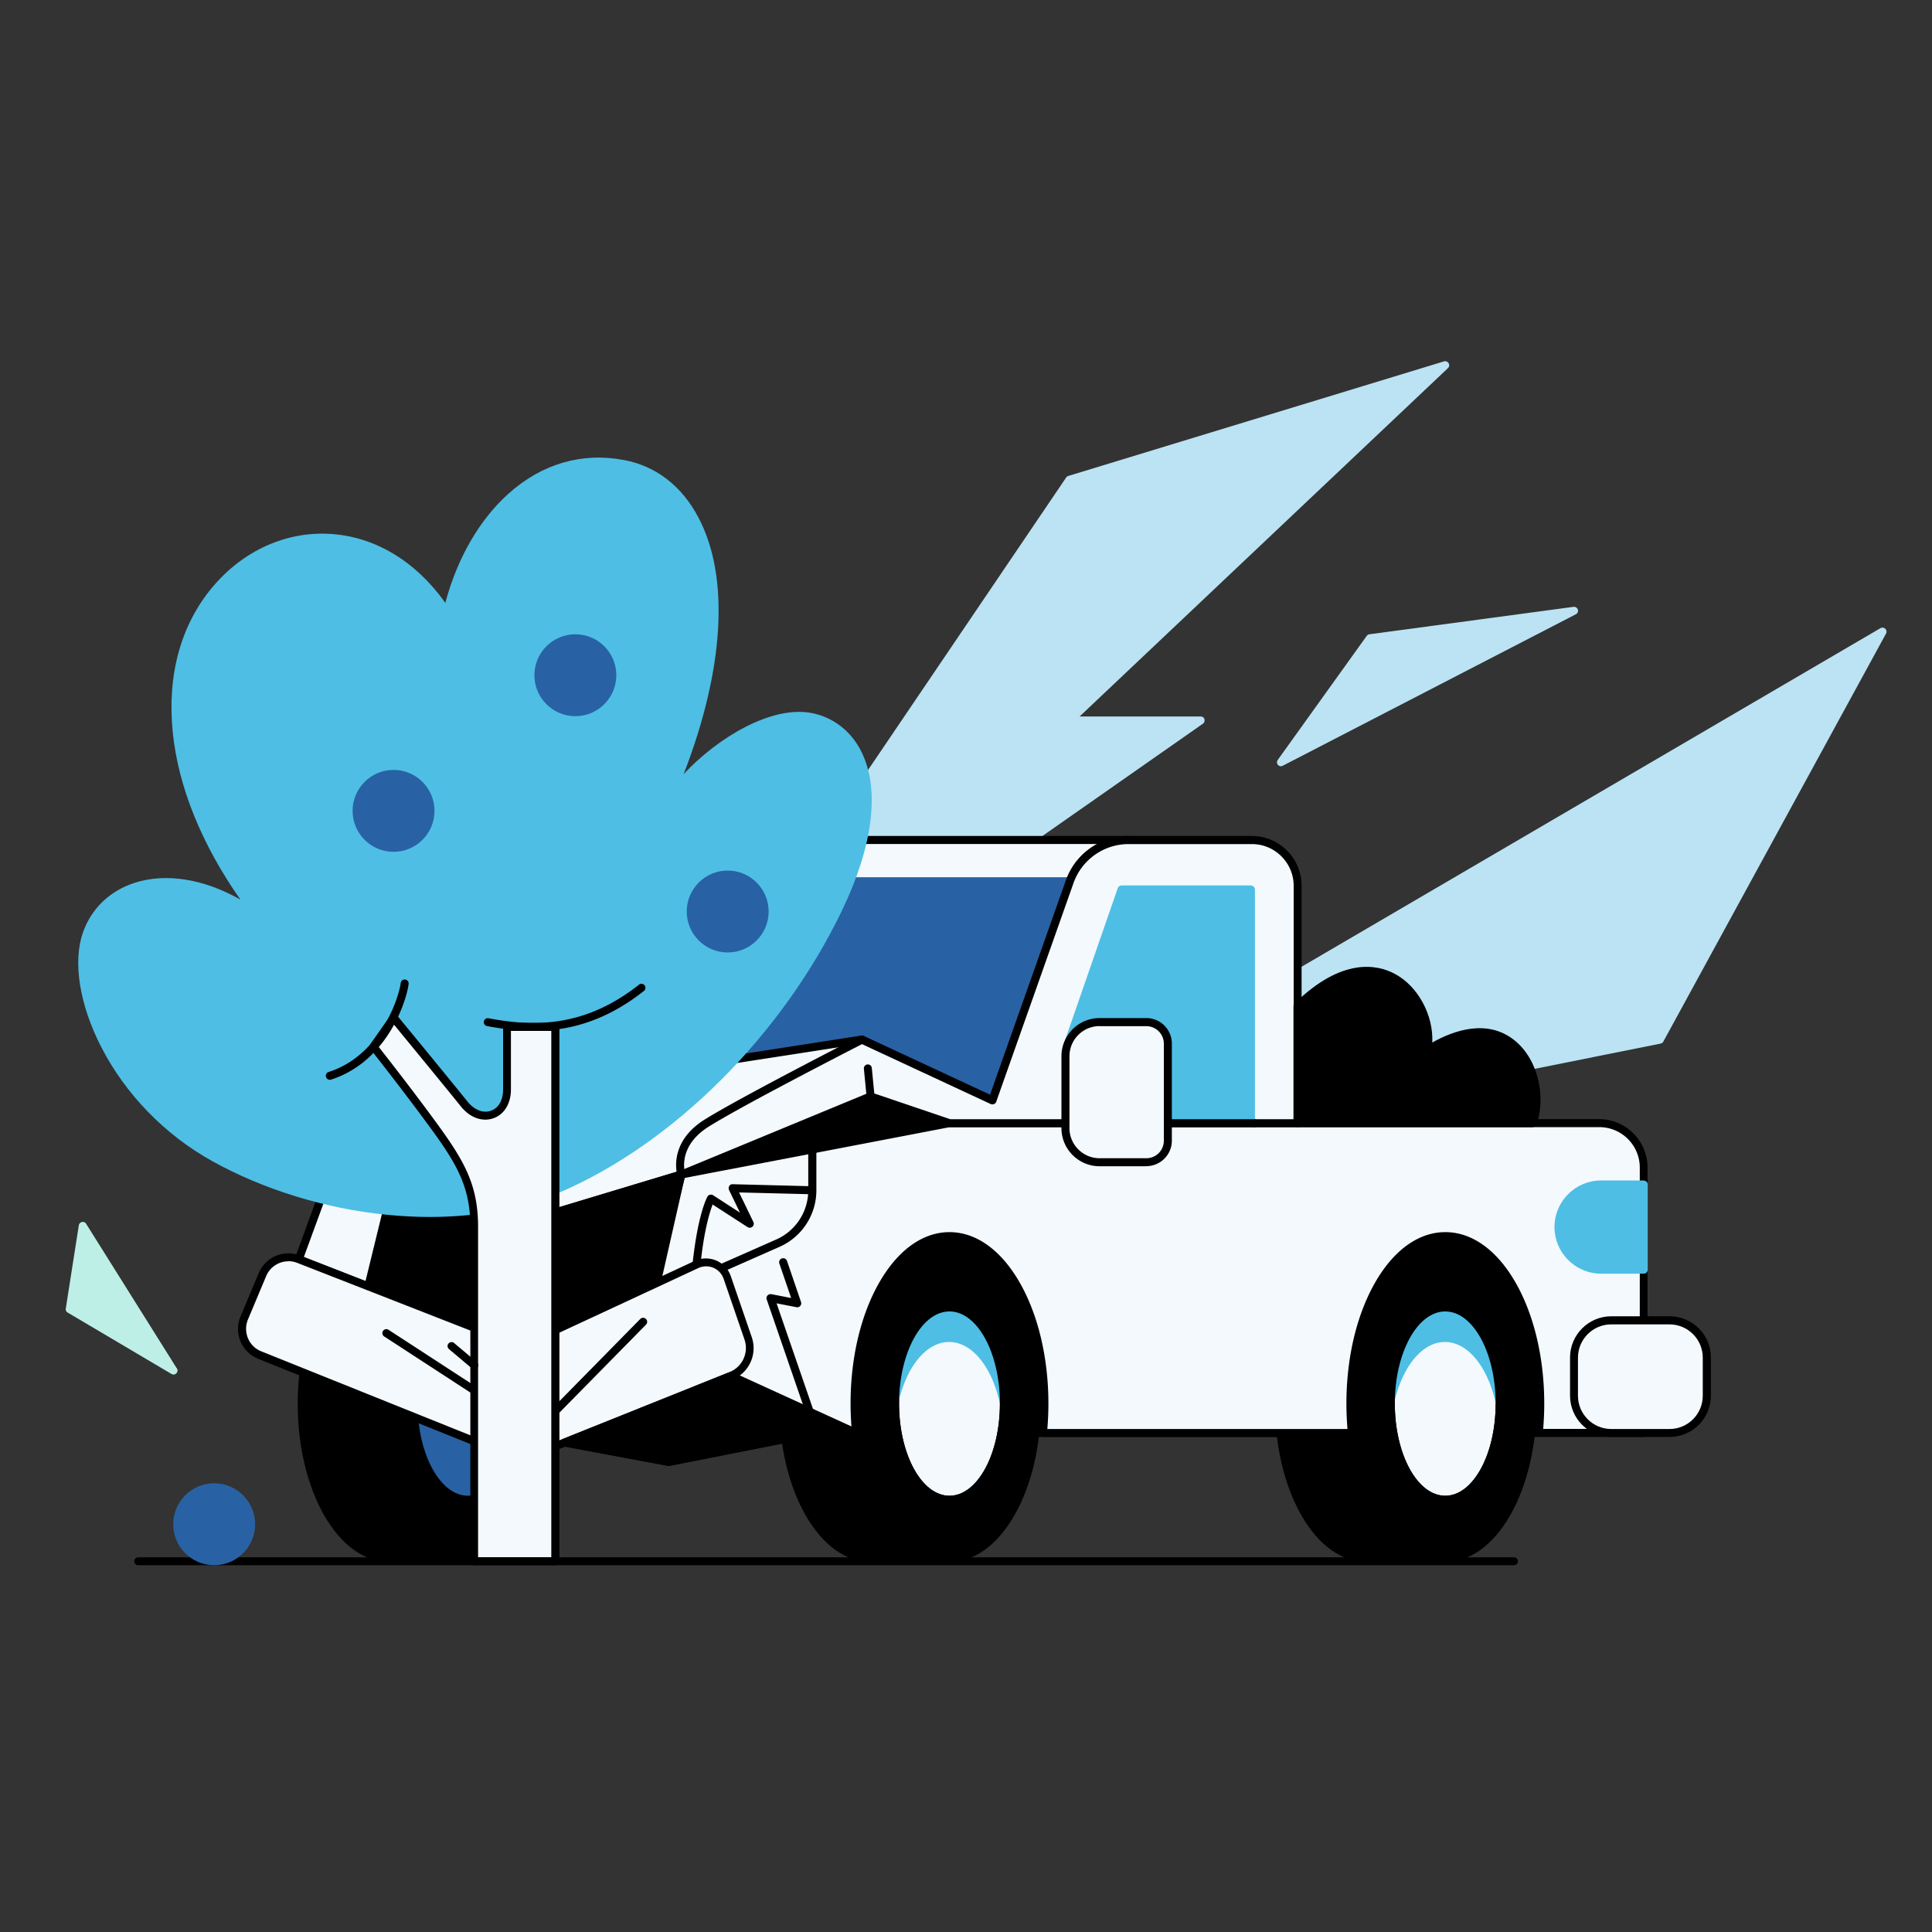
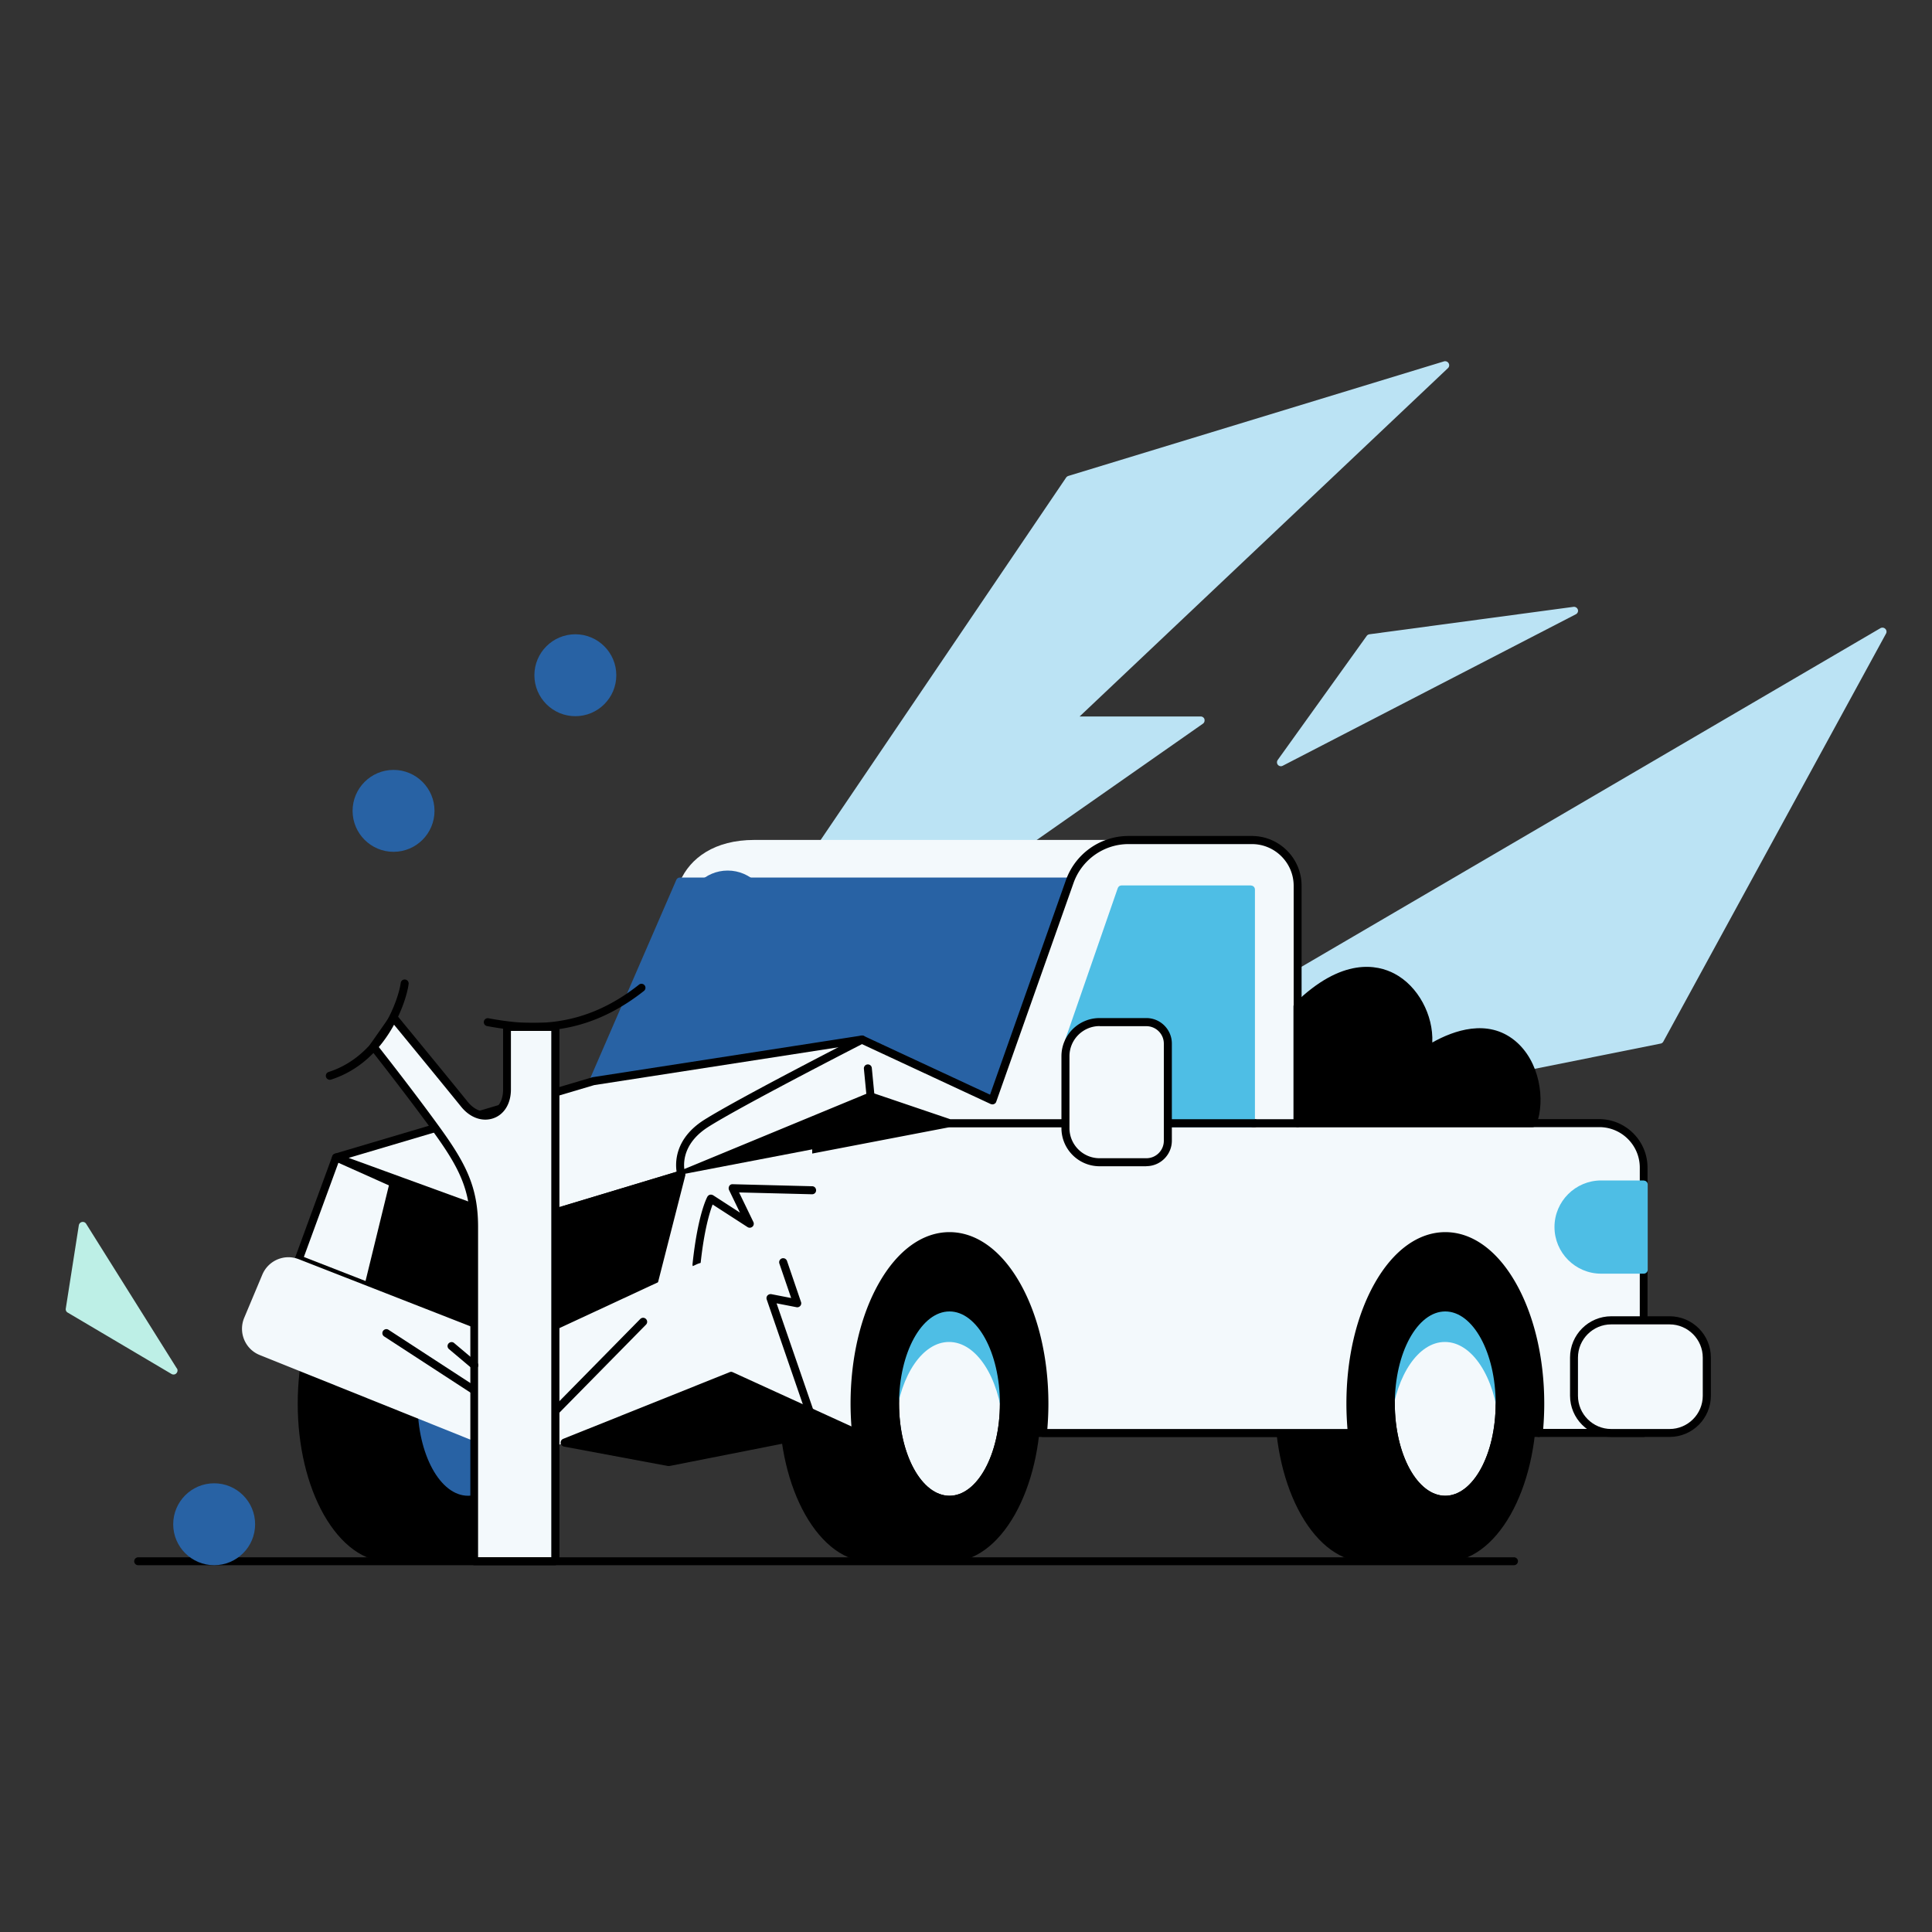
<svg xmlns="http://www.w3.org/2000/svg" id="home" viewBox="0 0 200 200">
  <rect x="0" y="0" width="200" height="200" fill="#333333" stroke="none" />
  <defs>
    <style>.cls-2{fill:#2862a4}.cls-3{fill:#bbe3f4}.cls-4{fill:#4ebee5}.cls-5{fill:#f3f9fc}</style>
  </defs>
  <path d="M.17.39h200v200H.17z" style="fill:none" />
  <path d="m18.3 141.65-9.38-14.96a.41.41 0 0 0-.43-.19c-.17.03-.3.17-.33.34l-1.35 8.62c-.03.17.05.34.2.42l10.74 6.35c.07.04.14.06.21.06.11 0 .22-.04.3-.13.13-.14.16-.35.05-.51Z" style="fill:#bdefe6" />
  <path d="M124.69 74.46a.411.411 0 0 0-.4-.29h-12.53l38.13-36.06c.14-.13.17-.34.07-.51s-.3-.24-.48-.19l-38.89 11.86c-.09.03-.17.09-.22.16l-44.3 65.4c-.11.17-.09.39.05.53.08.08.19.12.29.12.08 0 .17-.02.24-.07l57.87-40.49c.15-.1.21-.29.16-.46ZM195.16 65.09a.422.422 0 0 0-.5-.06l-97.83 57.22c-.18.1-.25.32-.18.51.06.16.22.27.39.27h.08l74.79-15c.12-.02.22-.1.28-.21l23.05-42.23c.09-.16.06-.37-.08-.5Z" class="cls-3" />
  <path d="M116.81 86.95H78.09c-4.13 0-6.65 1.88-7.7 4.3h40.33l6.08-4.3Z" class="cls-5" />
-   <path d="M110.72 91.67H70.39a.42.42 0 0 1-.35-.19.39.39 0 0 1-.03-.39c1.26-2.89 4.2-4.55 8.08-4.55h38.72c.18 0 .34.12.4.29s0 .36-.16.46l-6.08 4.3c-.07.05-.15.08-.24.08Zm-39.66-.83h39.53l4.91-3.47H78.09c-3.26 0-5.78 1.26-7.03 3.47Z" />
  <path d="M111.06 91.02a.417.417 0 0 0-.34-.18H70.39c-.17 0-.31.1-.38.25l-8.97 20.67a.417.417 0 0 0 .44.58l27.7-4.29 13.37 6.22c.06.03.12.04.18.04.05 0 .11-.01.16-.03.11-.05.19-.13.23-.24l8-22.64c.04-.13.03-.27-.05-.38Z" class="cls-2" />
  <path d="m89.24 107.62-27.82 4.31-26.63 7.9 18.82 6.86 16.91-5.1 18.72-13.97z" class="cls-5" />
  <path d="M53.61 127.1s-.1 0-.14-.03l-18.82-6.86a.4.4 0 0 1-.27-.4c0-.18.13-.33.3-.39l26.63-7.9s.04 0 .05-.01l27.82-4.31a.417.417 0 0 1 .32.74l-18.72 13.97s-.08.05-.13.06l-16.91 5.1s-.08.02-.12.02Zm-17.5-7.23 17.51 6.38 16.71-5.04 17.32-12.93-26.14 4.05-25.4 7.53Z" />
  <path d="m98.29 116.26-8.17-2.77-19.6 8.1 27.77-5.33z" />
  <path d="M70.52 122c-.18 0-.34-.12-.4-.3-.06-.2.04-.42.24-.5l19.59-8.1c.09-.04.2-.04.29 0l8.17 2.78a.414.414 0 0 1-.06.8l-27.77 5.33h-.08Zm19.61-8.07-15.68 6.48 22.22-4.26-6.54-2.22ZM86.81 123.57h72.48v24.77H86.81z" />
  <path d="M159.29 148.75H86.81c-.23 0-.41-.19-.41-.41v-24.77c0-.23.19-.41.41-.41h72.48c.23 0 .41.19.41.41v24.77c0 .23-.19.41-.41.41Zm-72.07-.83h71.65v-23.94H87.22v23.94ZM156.73 162.03H14.3c-.23 0-.41-.19-.41-.41s.19-.41.41-.41h142.43c.23 0 .41.19.41.41s-.19.41-.41.41Z" />
  <path d="M156.37 133.8c-1.79-3.15-4.19-4.89-6.76-4.89h-8.17c-2.57 0-4.97 1.74-6.76 4.89-1.74 3.08-2.7 7.16-2.7 11.5s.96 8.42 2.7 11.5c1.79 3.15 4.19 4.89 6.76 4.89h8.17c2.57 0 4.97-1.74 6.76-4.89 1.74-3.08 2.7-7.16 2.7-11.5s-.96-8.42-2.7-11.5Z" />
  <ellipse cx="149.61" cy="145.3" class="cls-5" rx="5.64" ry="9.95" />
  <path d="M149.61 155.67c-3.34 0-6.05-4.65-6.05-10.37s2.71-10.37 6.05-10.37 6.05 4.65 6.05 10.37-2.71 10.37-6.05 10.37Zm0-19.91c-2.88 0-5.22 4.28-5.22 9.54s2.34 9.54 5.22 9.54 5.22-4.28 5.22-9.54-2.34-9.54-5.22-9.54Z" />
  <path d="M149.57 138.92c-2.72 0-5 3.41-5.52 7.94-.05-.51-.07-1.03-.07-1.56 0-5.5 2.52-9.95 5.64-9.95s5.64 4.46 5.64 9.95c0 .69-.04 1.36-.11 2.01-.42-4.76-2.75-8.39-5.57-8.39Z" class="cls-4" />
  <path d="M149.61 155.67c-3.34 0-6.05-4.65-6.05-10.37s2.71-10.37 6.05-10.37 6.05 4.65 6.05 10.37-2.71 10.37-6.05 10.37Zm0-19.91c-2.88 0-5.22 4.28-5.22 9.54s2.34 9.54 5.22 9.54 5.22-4.28 5.22-9.54-2.34-9.54-5.22-9.54ZM105.05 133.8c-1.79-3.15-4.19-4.89-6.76-4.89h-8.17c-2.57 0-4.97 1.74-6.76 4.89-1.74 3.08-2.7 7.16-2.7 11.5s.96 8.42 2.7 11.5c1.79 3.15 4.19 4.89 6.76 4.89h8.17c2.57 0 4.97-1.74 6.76-4.89 1.74-3.08 2.7-7.16 2.7-11.5s-.96-8.42-2.7-11.5Z" />
  <ellipse cx="98.29" cy="145.3" class="cls-5" rx="5.64" ry="9.95" />
  <path d="M98.29 155.67c-3.34 0-6.05-4.65-6.05-10.37s2.71-10.37 6.05-10.37 6.05 4.65 6.05 10.37-2.71 10.37-6.05 10.37Zm0-19.91c-2.88 0-5.22 4.28-5.22 9.54s2.34 9.54 5.22 9.54 5.22-4.28 5.22-9.54-2.34-9.54-5.22-9.54Z" />
  <path d="M98.24 138.92c-2.72 0-5 3.41-5.52 7.94-.05-.51-.07-1.03-.07-1.56 0-5.5 2.52-9.95 5.64-9.95s5.64 4.46 5.64 9.95c0 .69-.04 1.36-.11 2.01-.42-4.76-2.75-8.39-5.57-8.39Z" class="cls-4" />
  <path d="M98.29 155.67c-3.34 0-6.05-4.65-6.05-10.37s2.71-10.37 6.05-10.37 6.05 4.65 6.05 10.37-2.71 10.37-6.05 10.37Zm0-19.91c-2.88 0-5.22 4.28-5.22 9.54s2.34 9.54 5.22 9.54 5.22-4.28 5.22-9.54-2.34-9.54-5.22-9.54ZM55.21 133.8c-1.79-3.15-4.19-4.89-6.76-4.89h-8.17c-2.57 0-4.97 1.74-6.76 4.89-1.74 3.08-2.7 7.16-2.7 11.5s.96 8.42 2.7 11.5c1.79 3.15 4.19 4.89 6.76 4.89h8.17c2.57 0 4.97-1.74 6.76-4.89 1.74-3.08 2.7-7.16 2.7-11.5s-.96-8.42-2.7-11.5Z" />
  <ellipse cx="48.45" cy="145.3" class="cls-2" rx="5.64" ry="9.95" />
  <path d="M48.4 138.92c-2.72 0-5 3.41-5.52 7.94-.05-.51-.07-1.03-.07-1.56 0-5.5 2.52-9.95 5.64-9.95s5.64 4.46 5.64 9.95c0 .69-.04 1.36-.11 2.01-.42-4.76-2.75-8.39-5.57-8.39Z" class="cls-4" />
  <path d="M48.45 155.67c-3.34 0-6.05-4.65-6.05-10.37s2.71-10.37 6.05-10.37 6.05 4.65 6.05 10.37-2.71 10.37-6.05 10.37Zm0-19.91c-2.88 0-5.22 4.28-5.22 9.54s2.34 9.54 5.22 9.54 5.22-4.28 5.22-9.54-2.34-9.54-5.22-9.54Z" />
  <path d="M165.56 116.26H98.29l-27.77 5.33-5.08 22.38 15.79 4.37h7.39c-.1-.99-.15-2-.15-3.04 0-9.58 4.4-17.35 9.83-17.35s9.83 7.77 9.83 17.35c0 1.04-.05 2.05-.15 3.04h31.98c-.1-.99-.15-2-.15-3.04 0-9.58 4.4-17.35 9.83-17.35s9.83 7.77 9.83 17.35c0 1.04-.05 2.05-.15 3.04h10.88v-27.47c0-2.54-2.06-4.61-4.61-4.61Z" class="cls-5" />
  <path d="M170.16 148.75h-10.88a.41.41 0 0 1-.31-.14.42.42 0 0 1-.11-.32c.1-1 .15-2.01.15-2.99 0-9.34-4.22-16.94-9.41-16.94s-9.41 7.6-9.41 16.94c0 .99.05 1.99.15 2.99a.42.42 0 0 1-.11.32.41.41 0 0 1-.31.14h-31.98a.41.41 0 0 1-.31-.14.42.42 0 0 1-.11-.32c.1-1 .15-2.01.15-2.99 0-9.34-4.22-16.94-9.41-16.94s-9.41 7.6-9.41 16.94c0 .98.05 1.99.15 2.99a.42.42 0 0 1-.11.32.41.41 0 0 1-.31.14h-7.39s-.07 0-.11-.01l-15.79-4.37a.416.416 0 0 1-.29-.49l5.08-22.38c.04-.16.16-.28.33-.32l27.77-5.33h67.35c2.77 0 5.02 2.25 5.02 5.02v27.47c0 .23-.19.41-.41.41Zm-10.42-.83h10.01v-27.05c0-2.31-1.88-4.19-4.19-4.19H98.33l-27.46 5.27-4.93 21.73 15.35 4.25h6.87c-.07-.88-.11-1.76-.11-2.62 0-4.71 1.04-9.14 2.93-12.47 1.93-3.41 4.53-5.29 7.31-5.29s5.38 1.88 7.31 5.29c1.89 3.34 2.93 7.77 2.93 12.47 0 .86-.04 1.74-.11 2.62h31.07c-.07-.88-.11-1.76-.11-2.62 0-4.71 1.04-9.13 2.93-12.47 1.93-3.41 4.53-5.29 7.31-5.29s5.38 1.88 7.31 5.29c1.89 3.34 2.93 7.77 2.93 12.47 0 .86-.04 1.74-.11 2.62Z" />
  <rect width="13.74" height="11.65" x="162.94" y="136.69" class="cls-5" rx="3.85" ry="3.85" />
  <path d="M172.84 148.75h-6.04c-2.35 0-4.27-1.91-4.27-4.27v-3.95c0-2.35 1.91-4.27 4.27-4.27h6.04c2.35 0 4.27 1.91 4.27 4.27v3.95c0 2.35-1.91 4.27-4.27 4.27Zm-6.05-11.65c-1.89 0-3.44 1.54-3.44 3.44v3.95c0 1.89 1.54 3.44 3.44 3.44h6.04c1.89 0 3.44-1.54 3.44-3.44v-3.95c0-1.89-1.54-3.44-3.44-3.44h-6.04Z" />
  <path d="M170.16 122.2h-4.41c-2.66 0-4.83 2.16-4.83 4.82s2.16 4.83 4.83 4.83h4.41c.23 0 .41-.19.41-.41v-8.82c0-.23-.19-.41-.41-.41Z" class="cls-4" />
  <path d="M134.32 116.26V91.68c0-2.61-2.12-4.73-4.73-4.73h-12.78c-2.73 0-5.17 1.72-6.08 4.3l-8 22.64-13.48-6.28s-12.44 6.36-16.09 8.65c-3.65 2.29-2.63 5.33-2.63 5.33l19.59-8.1 8.17 2.78h36.03Z" class="cls-5" />
  <path d="M70.52 122c-.06 0-.12-.01-.17-.04a.452.452 0 0 1-.22-.25c-.01-.03-1.07-3.38 2.81-5.81 3.62-2.27 15.99-8.6 16.12-8.66.11-.06.25-.06.36 0l13.07 6.08 7.85-22.2a6.878 6.878 0 0 1 6.47-4.58h12.78c2.84 0 5.15 2.31 5.15 5.15v24.58c0 .23-.19.41-.41.41H98.3s-.09 0-.13-.02l-8.03-2.73-19.45 8.04c-.05.02-.1.03-.16.03Zm18.73-13.92c-1.54.79-12.52 6.43-15.87 8.54-2.53 1.58-2.64 3.54-2.54 4.4l19.13-7.91c.09-.04.2-.04.29 0l8.11 2.75h35.55V91.7c0-2.38-1.94-4.32-4.32-4.32h-12.78c-2.55 0-4.84 1.62-5.69 4.03l-8 22.64a.39.39 0 0 1-.23.24c-.11.05-.23.04-.34 0l-13.3-6.19Z" />
  <path d="M84.08 118.99v4.24c0 2.37-1.4 4.51-3.56 5.46l-12.9 5.69 2.91-12.8 13.56-2.6Z" class="cls-5" />
-   <path d="M67.62 134.8a.405.405 0 0 1-.4-.5l2.91-12.8c.04-.16.16-.28.33-.32l13.56-2.6c.12-.02.25 0 .34.09.1.08.15.2.15.32v4.24c0 2.53-1.5 4.82-3.81 5.84l-12.9 5.69c-.05.02-.11.04-.17.04Zm3.25-12.86-2.66 11.73 12.15-5.36a5.561 5.561 0 0 0 3.31-5.09v-3.73l-12.8 2.45Z" />
  <path d="M129.49 91.66H116.1c-.18 0-.33.11-.39.28l-5.44 15.69c-.04.12-.03.26.05.37l5.66 8.49c.08.12.21.18.35.18h13.17c.23 0 .41-.19.41-.41V92.08c0-.23-.19-.41-.41-.41Z" class="cls-4" />
  <path d="M113.83 105.8h4.84c1.23 0 2.23 1 2.23 2.23v10.05c0 1.23-1 2.23-2.23 2.23h-4.84a3.53 3.53 0 0 1-3.53-3.53v-7.44a3.53 3.53 0 0 1 3.53-3.53Z" class="cls-5" />
  <path d="M118.67 120.73h-4.84c-2.18 0-3.95-1.77-3.95-3.95v-7.44c0-2.18 1.77-3.95 3.95-3.95h4.84c1.46 0 2.64 1.19 2.64 2.64v10.05c0 1.46-1.19 2.64-2.64 2.64Zm-4.84-14.51c-1.72 0-3.12 1.4-3.12 3.12v7.44c0 1.72 1.4 3.12 3.12 3.12h4.84c1 0 1.81-.81 1.81-1.81v-10.05c0-1-.81-1.81-1.81-1.81h-4.84ZM83.81 146.56c-.17 0-.33-.11-.39-.28l-4.05-11.76c-.05-.14-.02-.3.08-.41.1-.11.25-.16.39-.14l2.06.4-1.22-3.57c-.07-.22.04-.45.26-.53.22-.07.45.04.53.26l1.45 4.25c.05.14.02.3-.08.41-.1.11-.25.16-.39.13l-2.06-.4L84.21 146c.07.22-.04.45-.26.53-.04.02-.09.02-.14.02ZM72.1 131.32h-.04a.417.417 0 0 1-.37-.46c.54-5.15 1.5-6.91 1.54-6.98.06-.1.15-.17.26-.2.11-.03.23 0 .33.05l2.78 1.8-1.13-2.34c-.06-.13-.05-.28.02-.41s.21-.2.36-.19l8.23.21c.23 0 .41.2.4.43 0 .23-.19.4-.41.4h-.01l-7.55-.19 1.48 3.06c.08.17.04.37-.1.49s-.34.14-.5.04l-3.62-2.34c-.29.76-.89 2.65-1.26 6.25-.02.21-.2.37-.41.37ZM70.52 121.59l-16.91 5.1-12.87-4.21-2.61 10.7 15.8 6.17 13.69-6.36 2.9-11.4z" />
  <path d="M53.93 139.77c-.05 0-.1 0-.15-.03l-15.8-6.18a.42.42 0 0 1-.25-.49l2.62-10.69c.03-.11.1-.21.2-.26.1-.06.22-.07.33-.03l12.74 4.16 16.79-5.06c.14-.04.3 0 .41.1.11.1.15.26.12.4l-2.91 11.4a.39.39 0 0 1-.23.27l-13.69 6.37a.38.38 0 0 1-.17.04Zm-15.31-6.85 15.29 5.98 13.35-6.21 2.68-10.5-16.21 4.89c-.08.02-.17.02-.25 0l-12.44-4.06-2.42 9.9Z" />
  <path d="m30.93 130.36 3.86-10.53 5.95 2.65-2.61 10.7-7.2-2.82z" class="cls-5" />
  <path d="M38.13 133.59c-.05 0-.1 0-.15-.03l-7.2-2.82a.415.415 0 0 1-.24-.53l3.86-10.53c.04-.11.12-.19.23-.24.11-.04.23-.04.33 0l5.95 2.66c.18.08.28.28.23.48l-2.62 10.69a.44.44 0 0 1-.21.27c-.06.03-.13.05-.19.05Zm-6.67-3.47 6.38 2.49 2.42-9.9-5.23-2.34-3.57 9.74Z" />
  <path d="m53.93 151.14 21.75-8.72a3.089 3.089 0 0 0 1.77-3.88l-2.16-6.29a2.335 2.335 0 0 0-3.19-1.36l-18.18 8.45-23-8.99c-1.48-.58-3.14.13-3.76 1.59l-1.88 4.48c-.63 1.51.09 3.24 1.6 3.85l27.04 10.86Z" class="cls-5" />
-   <path d="M53.93 151.56c-.05 0-.11 0-.15-.03l-27.04-10.86c-.84-.34-1.49-.98-1.84-1.81-.35-.83-.35-1.75 0-2.58l1.88-4.48a3.325 3.325 0 0 1 4.29-1.82l22.83 8.93 18.01-8.38c.7-.33 1.52-.34 2.23-.04.72.3 1.27.9 1.52 1.64l2.16 6.29c.61 1.77-.28 3.7-2.01 4.4l-21.75 8.72s-.1.03-.15.03Zm-24.08-20.99c-.98 0-1.9.58-2.3 1.54l-1.88 4.48a2.51 2.51 0 0 0 0 1.94c.26.63.75 1.11 1.38 1.36l26.88 10.8 21.6-8.66c1.33-.53 2-2.01 1.54-3.36l-2.16-6.29c-.18-.51-.56-.93-1.06-1.14-.5-.21-1.07-.2-1.56.03l-18.17 8.45a.42.42 0 0 1-.33.01l-23-8.99c-.3-.12-.62-.18-.92-.18Z" />
  <path d="M51.34 145.8a.39.39 0 0 1-.23-.07l-11.34-7.38a.408.408 0 0 1-.12-.57c.13-.19.38-.25.57-.12l11.34 7.38c.19.13.25.38.12.57a.42.42 0 0 1-.35.19ZM56.26 147.73a.413.413 0 0 1-.29-.71l10.31-10.48c.16-.16.42-.17.59 0 .16.16.17.42 0 .59l-10.31 10.48c-.08.08-.19.12-.3.12Z" />
-   <path d="M89.2 77.87c-1.04-2.12-2.83-3.55-5.04-4.03-4.3-.92-10.01 2.65-13.39 6.3 4.21-10.85 4.79-20.43 1.52-26.59-1.73-3.26-4.39-5.31-7.7-5.93-4.37-.82-8.51.39-11.97 3.5-2.99 2.68-5.29 6.67-6.52 11.29-3.08-4.33-7.28-6.85-11.9-7.14-4.58-.28-9.02 1.72-12.19 5.49-3.29 3.91-4.72 9.11-4.13 15.01.56 5.63 2.97 11.6 7 17.35-3.79-2.14-7.68-2.77-10.92-1.74-2.58.83-4.49 2.65-5.37 5.14-1.07 3.03-.37 7.46 1.88 11.85 2.51 4.9 6.59 9.1 11.5 11.83 5.31 2.95 11.72 4.92 18.04 5.55 1.51.15 3.01.23 4.47.23 4.98 0 9.59-.87 13.53-2.57 11.78-5.09 22.96-16.27 29.17-29.19 3.2-6.67 3.92-12.47 2.02-16.34Z" class="cls-4" />
  <path d="M57.49 161.62v-55.31h-5.01v6.49c0 2.78-2.7 3.63-4.41 1.51-2.44-3.03-7.33-8.95-7.33-8.95l-2.09 2.98s3.58 4.53 6.44 8.46c2.86 3.93 4 6.27 4 10.23v34.59h8.39Z" class="cls-5" />
  <path d="M57.49 162.03H49.1c-.23 0-.41-.19-.41-.41v-34.59c0-3.93-1.21-6.25-3.92-9.98-2.82-3.88-6.39-8.4-6.43-8.45a.42.42 0 0 1-.01-.5l2.09-2.98c.07-.11.19-.17.32-.18.13 0 .25.05.34.15.05.06 4.91 5.96 7.33 8.96.69.86 1.62 1.22 2.42.93.78-.28 1.25-1.09 1.25-2.19v-6.49c0-.23.19-.41.41-.41h5.01c.23 0 .41.19.41.41v55.31c0 .23-.19.41-.41.41Zm-7.98-.83h7.56v-54.48h-4.18v6.07c0 1.44-.69 2.58-1.81 2.97-1.14.4-2.42-.05-3.34-1.19-2.04-2.52-5.82-7.12-6.98-8.53l-1.6 2.28c.78.99 3.8 4.85 6.25 8.23 2.82 3.88 4.08 6.32 4.08 10.47v34.18Z" />
  <path d="M34.15 111.78c-.18 0-.34-.11-.4-.29-.07-.22.05-.45.27-.52 5.43-1.74 7.29-7.8 7.46-9.21.03-.23.23-.39.46-.36.23.03.39.23.36.46-.19 1.61-2.12 8-8.03 9.9-.04.01-.08.02-.13.02ZM55.25 106.72c-1.7 0-3.31-.22-4.83-.5a.41.41 0 0 1-.33-.48.41.41 0 0 1 .48-.33c4.47.84 9.82 1.08 15.58-3.48a.413.413 0 0 1 .51.65c-4.06 3.21-7.92 4.14-11.43 4.14Z" />
  <path d="M22.17 153.55c-2.34 0-4.24 1.9-4.24 4.24s1.9 4.24 4.24 4.24 4.24-1.9 4.24-4.24-1.9-4.24-4.24-4.24ZM40.74 79.7c-2.34 0-4.24 1.9-4.24 4.24s1.9 4.24 4.24 4.24 4.24-1.9 4.24-4.24-1.9-4.24-4.24-4.24ZM59.56 65.66c-2.34 0-4.24 1.9-4.24 4.24s1.9 4.24 4.24 4.24 4.24-1.9 4.24-4.24-1.9-4.24-4.24-4.24ZM75.33 90.12c-2.34 0-4.24 1.9-4.24 4.24s1.9 4.24 4.24 4.24 4.24-1.9 4.24-4.24-1.9-4.24-4.24-4.24Z" class="cls-2" />
  <path d="M90.12 113.9c-.21 0-.39-.16-.41-.37l-.28-2.89c-.02-.23.14-.43.37-.45.23-.02.43.14.45.37l.28 2.89c.02.23-.14.43-.37.45h-.04ZM49.1 141.74c-.09 0-.19-.03-.27-.1l-2.35-1.98c-.18-.15-.2-.41-.05-.58s.41-.2.58-.05l2.35 1.98c.18.15.2.41.05.58-.08.1-.2.15-.32.15ZM129.88 116.68h-8.96c-.24 0-.43-.19-.43-.41s.19-.41.43-.41h8.96c.24 0 .43.19.43.41s-.19.41-.43.41ZM88.79 147.96l-12.94-5.91a.382.382 0 0 0-.33 0l-6.46 2.59-10.76 4.31c-.17.07-.28.24-.26.43.02.18.16.33.34.37l10.76 2.01h.16l15.15-2.99h4.17c.2 0 .36-.14.41-.33a.436.436 0 0 0-.23-.47Z" />
  <path d="M163.34 63.11a.426.426 0 0 0-.45-.29l-21.13 2.84c-.11.02-.22.08-.28.17l-9.21 12.84c-.11.16-.1.37.02.51.08.09.2.14.31.14.06 0 .13-.02.19-.05l30.34-15.68c.18-.09.27-.3.21-.49Z" class="cls-3" />
  <path d="M156.8 107.71c-2.81-2.28-6.31-1.04-8.53.21.13-2.84-1.48-5.85-3.92-7.13-1.75-.92-5.41-1.74-10.33 3.09-.08.08-.12.18-.12.3v12.09c0 .23.19.41.42.41h24.34c.17 0 .33-.11.39-.27.95-2.53.36-6.58-2.25-8.7Z" />
</svg>